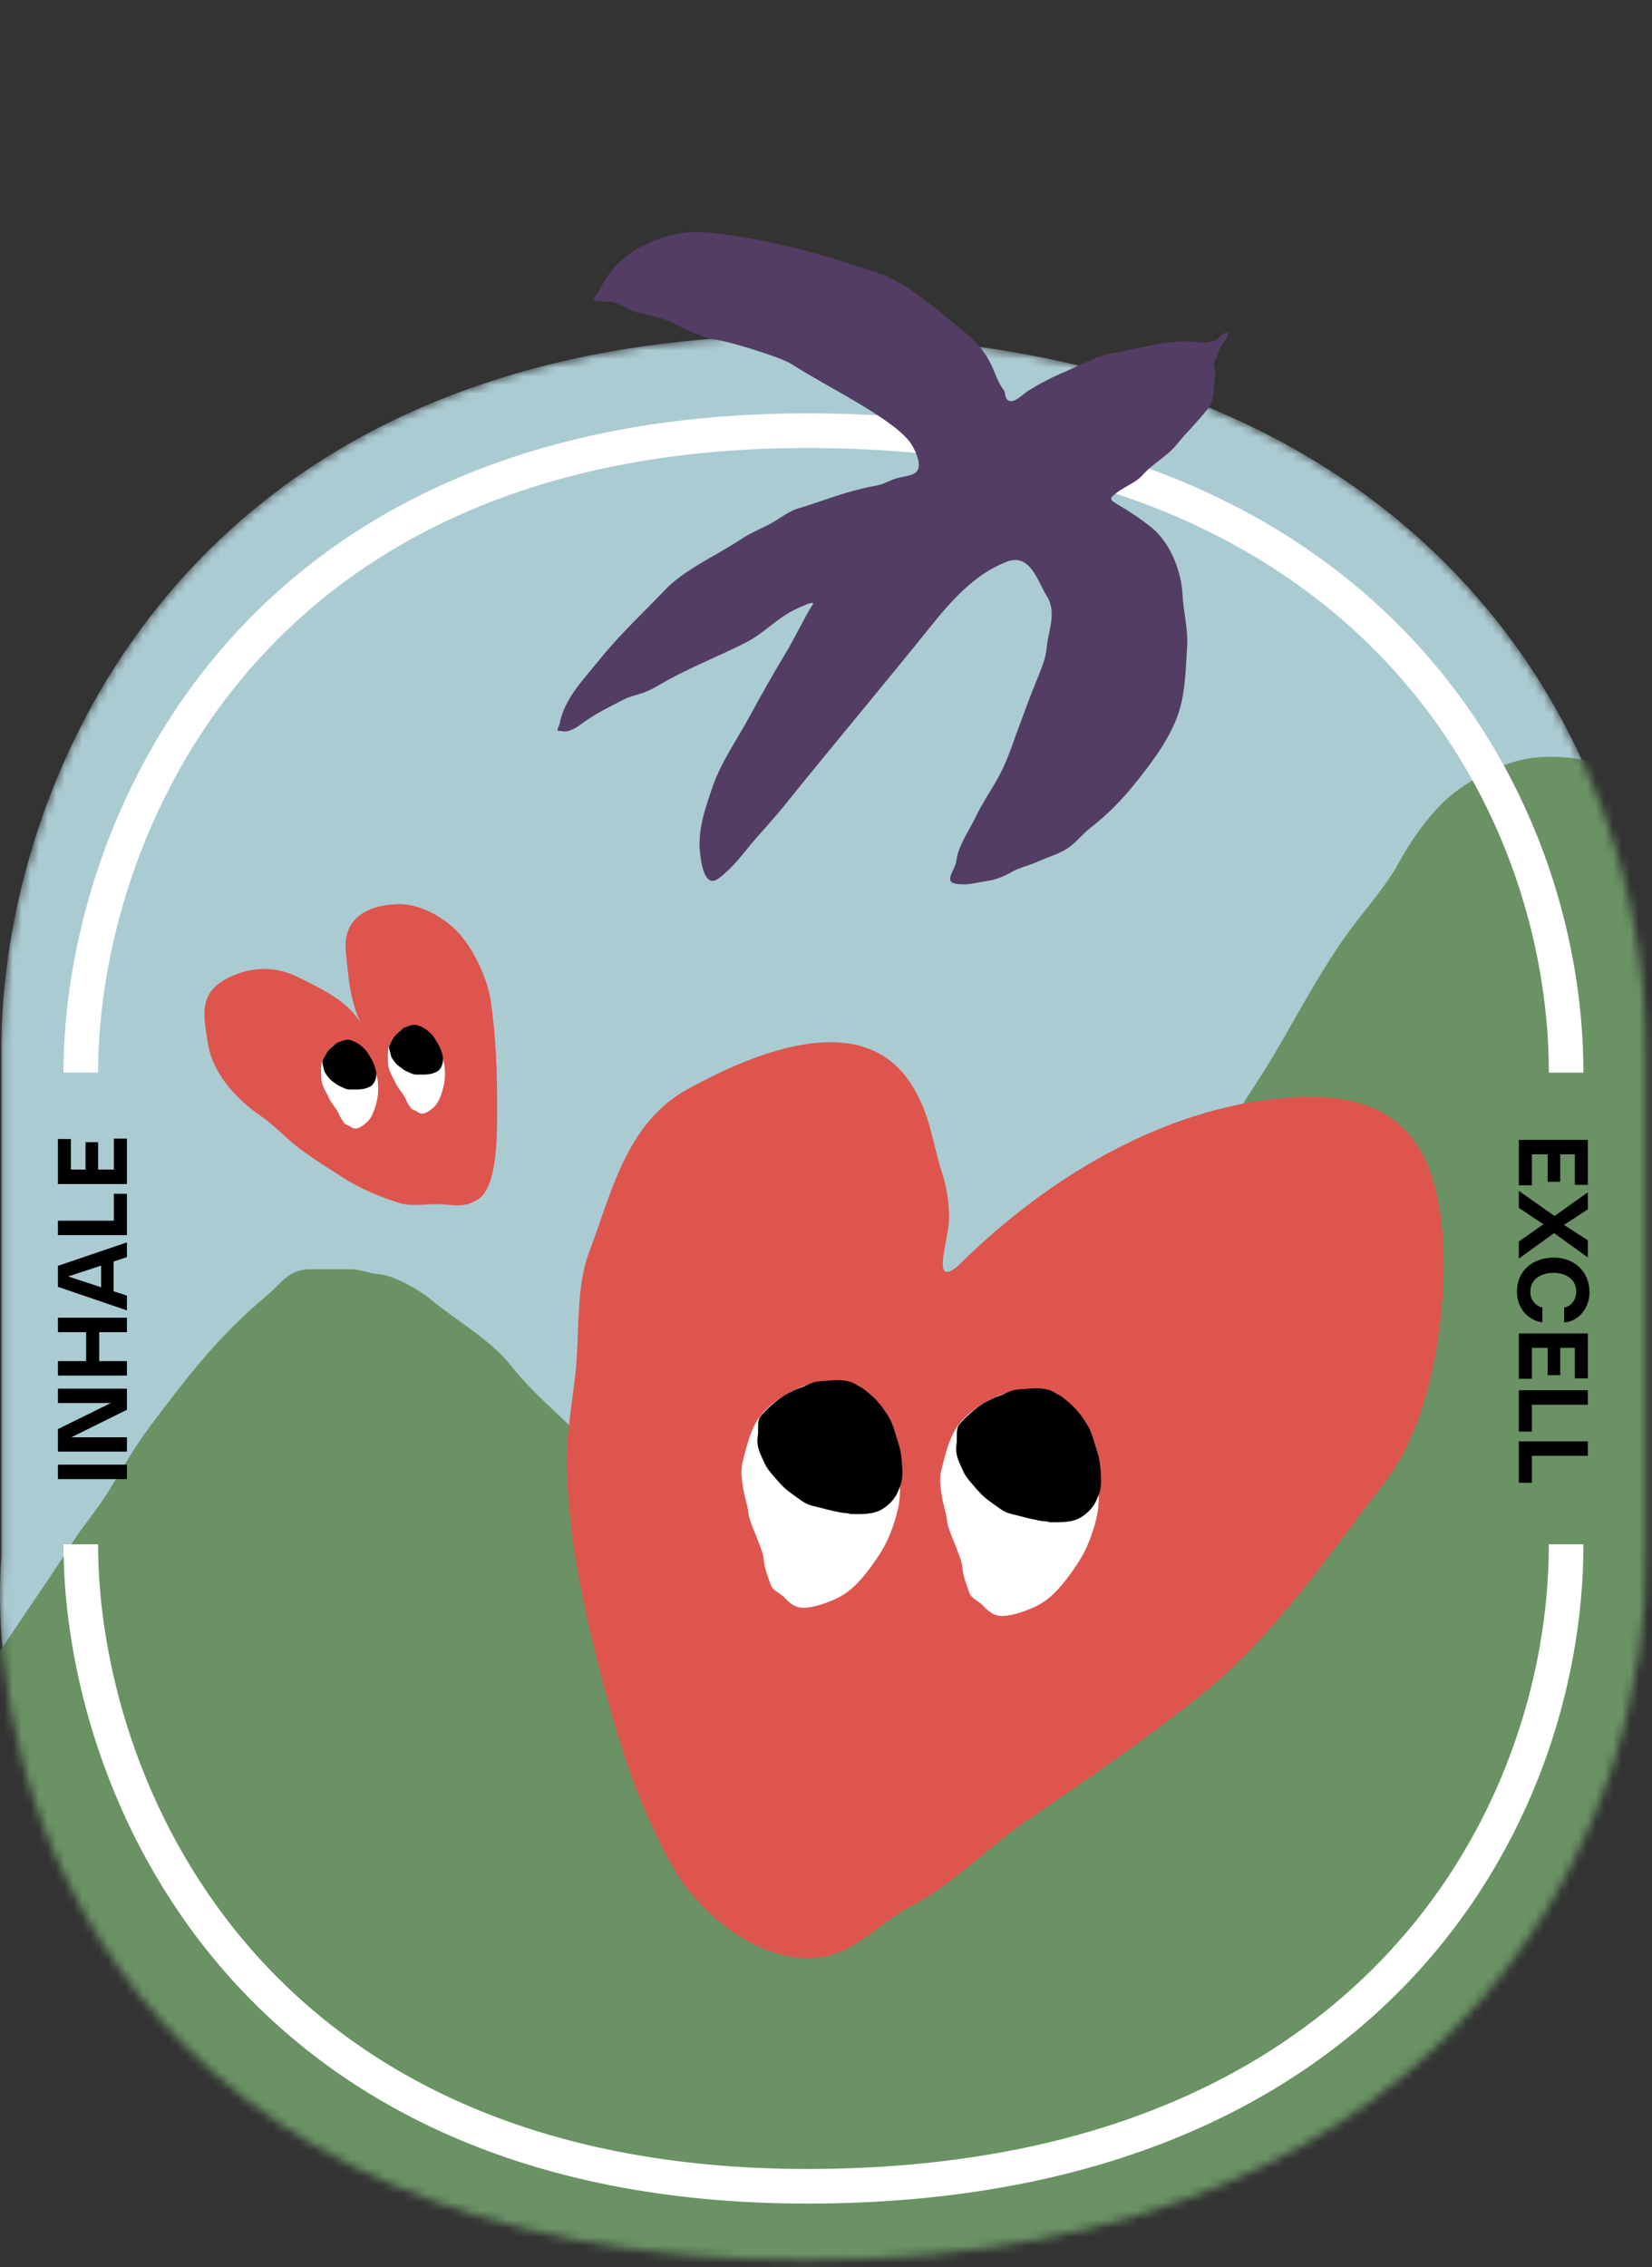
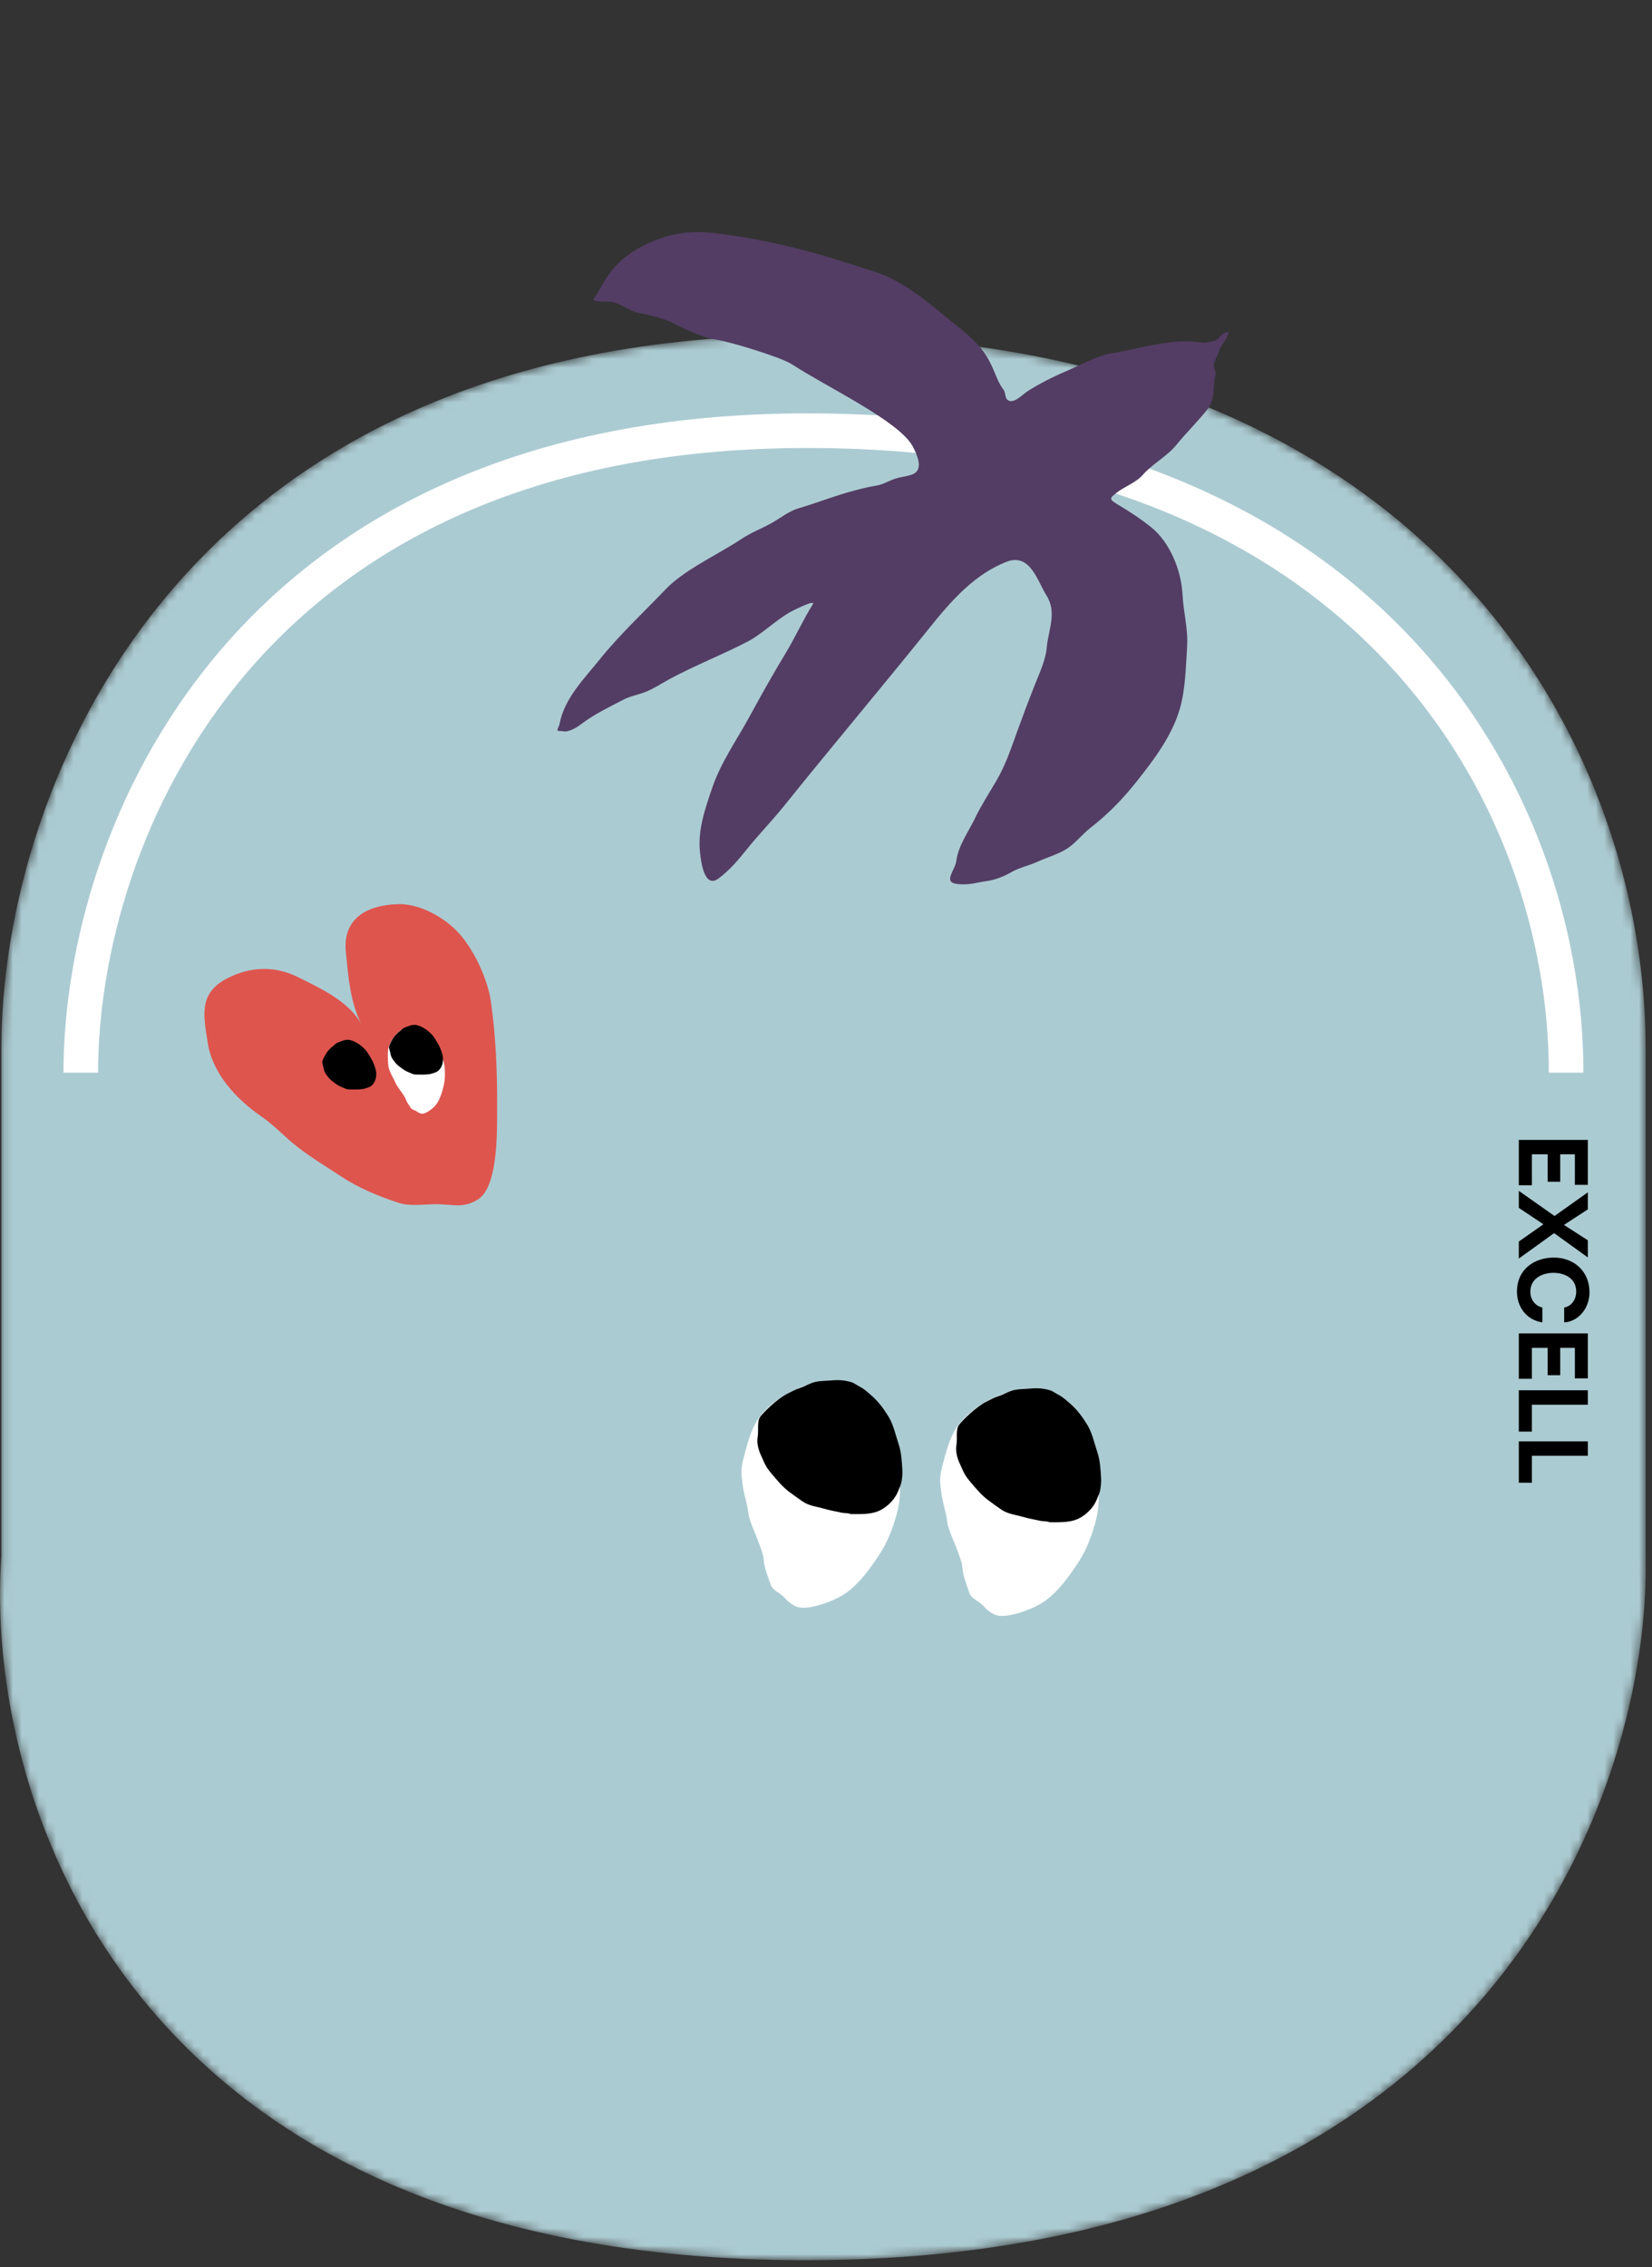
<svg xmlns="http://www.w3.org/2000/svg" width="191" height="262" viewBox="0 0 191 262" fill="none">
  <rect x="0" y="0" width="191" height="262" fill="#333333" stroke="none" />
  <mask id="mask0" style="mask-type:alpha" maskUnits="userSpaceOnUse" x="0" y="38" width="191" height="224">
    <path d="M93.132 38.74C20.976 38.74 0.162 90.676 0.162 121.094V179.783C-1.842 206.919 13.945 261.191 93.132 261.191C172.318 261.191 190.881 206.919 190.264 179.783V121.094C190.264 86.08 165.287 38.74 93.132 38.74Z" fill="#ABCBD2" />
  </mask>
  <g mask="url(#mask0)">
    <path d="M93.132 38.74C20.976 38.74 0.162 90.676 0.162 121.094V179.783C-1.842 206.919 13.945 261.191 93.132 261.191C172.318 261.191 190.881 206.919 190.264 179.783V121.094C190.264 86.08 165.287 38.74 93.132 38.74Z" fill="#ABCBD2" />
-     <path d="M-61.753 260.944C-65.529 263.737 -69.652 266.146 -73.246 269.113C-75.924 270.495 -74.152 273.699 -74.585 275.04C-75.782 278.746 -76.509 282.504 -76.24 286.387C-76.007 289.752 -75.807 293.452 -74.566 296.644C-71.854 303.62 -71.19 310.987 -66.495 317.403C-63.78 321.114 -60.301 324.536 -57.401 328.167C-54.535 331.757 -51.62 335.303 -47.657 338.132C-41.821 342.298 -34.819 345.204 -27.907 347.944C-18.471 351.684 -8.89 355.076 1.067 357.771C13.738 361.199 26.959 363.638 40.009 365.847C53.599 368.148 67.995 368.055 81.815 368.581C94.586 369.066 107.383 368.39 120.087 367.26C130.316 366.35 140.81 365.145 150.233 361.533C163.857 356.31 173.514 347.62 181.308 337.242C185.542 331.604 190.106 325.892 193.508 319.876C196.877 313.917 199.369 307.59 201.932 301.373C205.841 291.893 208.406 282.359 210.84 272.552C214.106 259.396 219.308 246.602 221.906 233.337C223.681 224.271 223.74 215.798 222.631 206.681C221.892 200.609 221.059 194.574 220.808 188.47C220.562 182.47 220.939 176.434 220.362 170.444C219.827 164.893 218.659 159.412 217.275 153.968C215.3 146.204 213.337 138.223 209.464 130.921C207.182 126.617 204.682 122.396 202.416 118.084C200.821 115.049 199.787 111.861 198.38 108.764C196.759 105.195 196.276 101.015 194.196 97.647C192.643 95.132 190.979 92.936 188.896 90.738C186.273 87.97 181.564 87.172 177.515 87.544C173.695 87.894 169.127 90.468 166.747 92.826C164.759 94.796 163.007 97.358 161.745 99.674C160.294 102.336 158.085 104.79 156.24 107.275C152.581 112.204 149.83 117.706 146.7 122.875C145.078 125.553 143.139 128.153 141.809 130.936C140.277 134.139 137.592 136.937 136.155 140.18C134.767 143.313 132.661 146.195 130.799 149.147C128.978 152.034 127.611 155.055 125.927 157.991C122.132 164.606 120.447 171.972 116.703 178.597C114.002 183.377 110.751 188.313 106.995 192.585C105.263 194.556 102.884 196.051 100.914 197.852L100.872 197.89C100.453 198.274 99.844 198.833 99.147 198.574C97.301 197.888 95.675 196.591 94.386 195.318C91.687 192.653 89.345 189.791 86.539 187.18C83.214 184.088 79.705 181.047 76.459 177.906C74.968 176.464 74.427 174.583 73.223 172.993C72.312 171.789 71.211 170.689 70.285 169.492C67.019 165.271 62.377 162.008 59.052 157.792C56.72 154.834 52.932 152.739 49.94 150.268C48.613 149.172 45.643 147.359 43.654 147.228C42.693 147.164 41.674 146.675 40.567 146.675H35.881C33.307 146.675 32.498 148.363 30.86 149.715C25.36 154.255 21.479 159.322 17.395 164.763C15.603 167.151 14.119 169.743 12.597 172.256C11.358 174.302 9.72 176.157 8.432 178.183C4.911 183.719 1.006 189.045 -2.429 194.612C-3.572 196.464 -5.021 198.19 -5.925 200.14L-5.976 200.249C-6.849 202.131 -7.648 203.855 -9.049 205.545C-11.729 208.775 -14.341 212.065 -16.823 215.402C-22.046 222.426 -27.7 229.111 -33.597 235.763C-39.034 241.895 -45.318 247.581 -51.748 253.021C-55.004 255.776 -58.28 258.376 -61.753 260.944Z" fill="#6A9264" />
    <path d="M9.339 123.957C9.339 96.555 28.142 49.77 93.326 49.77C158.51 49.77 181.073 92.415 181.073 123.957" stroke="white" stroke-width="4" />
-     <path d="M9.339 178.461C9.339 205.863 28.142 252.648 93.326 252.648C158.51 252.648 181.073 210.003 181.073 178.461" stroke="white" stroke-width="4" />
-     <path d="M148.727 126.85C134.126 128.058 120.708 136.383 110.6 146.436C107.83 148.551 109.44 143.979 109.692 141.458C109.85 139.87 109.511 137.321 109.007 135.804C107.736 131.981 107.664 128.939 105.371 125.317C99.622 116.238 86.754 121.872 79.483 125.876C72.375 129.79 70.704 137.866 68.07 144.831C66.604 148.709 66.987 154.126 66.575 158.259C66.218 161.837 65.482 165.574 65.525 169.17C65.637 178.629 68.129 188.906 70.69 197.964C72.476 204.281 74.541 209.938 77.709 215.616C80.963 221.449 88.504 227.472 95.474 226.078C99.279 225.317 101.843 222.046 105.34 220.274C110.012 217.905 114.245 213.439 118.695 210.396C125.77 205.557 132.603 200.95 139.259 195.535C147.522 188.812 153.61 179.685 160.094 171.313C165.618 164.181 167.371 151.631 166.79 142.927C166.015 131.326 160.89 125.843 148.727 126.85Z" fill="#DE554E" />
-     <path d="M14.677 170.926L14.677 169.258L6.697 169.258L6.697 170.926L14.677 170.926ZM14.677 167.75L14.677 166.094L8.245 166.094L14.677 162.914L14.677 160.478L6.697 160.478L6.697 162.134L12.817 162.134L6.697 165.146L6.697 167.75L14.677 167.75ZM14.677 158.961L14.677 157.293L11.473 157.293L11.473 153.945L14.677 153.945L14.677 152.277L6.697 152.277L6.697 153.945L9.961 153.945L9.961 157.293L6.697 157.293L6.697 158.961L14.677 158.961ZM14.677 145.274L14.677 143.57L6.697 146.282L6.697 148.706L14.677 151.43L14.677 149.726L13.141 149.222L13.141 145.778L14.677 145.274ZM11.689 148.754L7.885 147.506L11.689 146.258L11.689 148.754ZM6.697 142.731L14.677 142.731L14.677 137.955L13.165 137.955L13.165 141.063L6.697 141.063L6.697 142.731ZM6.697 136.825L14.677 136.825L14.677 131.581L13.165 131.581L13.165 135.157L11.341 135.157L11.341 131.989L9.889 131.989L9.889 135.157L8.197 135.157L8.197 131.629L6.697 131.629L6.697 136.825Z" fill="black" />
    <path d="M183.582 131.727L175.602 131.727L175.602 136.971L177.114 136.971L177.114 133.395L178.938 133.395L178.938 136.563L180.39 136.563L180.39 133.395L182.082 133.395L182.082 136.923L183.582 136.923L183.582 131.727ZM175.602 137.617L175.602 139.585L178.446 141.481L175.602 143.473L175.602 145.441L179.682 142.501L183.582 145.309L183.582 143.329L180.822 141.553L183.582 139.753L183.582 137.785L179.73 140.521L175.602 137.617ZM175.386 149.287C175.398 151.039 176.502 152.551 178.326 152.815L178.326 151.099C177.534 150.919 176.934 150.235 176.934 149.275C176.934 147.763 178.266 147.091 179.61 147.091C180.894 147.091 182.25 147.715 182.238 149.287C182.226 150.163 181.71 150.943 180.846 151.099L180.846 152.815C182.43 152.743 183.786 151.231 183.774 149.311C183.762 146.887 181.95 145.327 179.658 145.327C177.45 145.327 175.386 146.623 175.386 149.287ZM183.582 154.087L175.602 154.087L175.602 159.331L177.114 159.331L177.114 155.755L178.938 155.755L178.938 158.923L180.39 158.923L180.39 155.755L182.082 155.755L182.082 159.283L183.582 159.283L183.582 154.087ZM183.582 160.661L175.602 160.661L175.602 165.437L177.114 165.437L177.114 162.329L183.582 162.329L183.582 160.661ZM183.582 166.567L175.602 166.567L175.602 171.343L177.114 171.343L177.114 168.235L183.582 168.235L183.582 166.567Z" fill="black" />
    <path d="M34.429 112.906C37.036 114.202 40.411 115.742 41.786 118.392C40.467 115.698 40.297 113.038 39.99 110.051C39.584 106.102 42.469 104.598 45.978 104.484C48.409 104.405 51.074 105.856 52.746 107.517C54.662 109.421 56.374 113.063 56.755 115.732C57.325 119.729 57.485 123.673 57.473 127.714C57.467 130.024 57.502 132.25 57.133 134.546C56.926 135.838 56.458 137.844 55.272 138.597C53.565 139.682 52.366 139.172 50.517 139.157C49.176 139.145 47.422 139.433 46.136 139.013C43.688 138.214 41.475 137.299 39.316 135.873C37.65 134.773 35.985 133.773 34.4 132.546C32.959 131.43 31.746 130.072 30.229 129.027C27.345 127.041 24.575 124.094 24.015 120.494C23.521 117.32 22.939 114.755 26.311 113.037C28.936 111.699 31.774 111.586 34.429 112.906Z" fill="#DE554E" />
    <path d="M92.999 185.796C92.001 185.838 91.355 185.331 90.694 184.618C90.162 184.044 89.324 183.815 89.091 183.101C88.785 182.163 88.382 181.269 88.304 180.265C88.247 179.537 87.926 178.821 87.678 178.145C87.364 177.291 86.981 176.478 86.695 175.606C86.525 175.09 86.514 174.57 86.397 174.047C86.274 173.501 86.12 172.963 86.004 172.416C85.882 171.833 85.814 171.225 85.749 170.632L85.742 170.57C85.641 169.656 85.883 168.833 86.112 167.957C86.496 166.488 86.982 164.761 87.945 163.576C89.058 162.207 90.588 161.183 92.19 160.469C93.973 159.675 96.052 159.408 97.922 160.099C98.881 160.453 99.799 161.146 100.569 161.806C101.515 162.617 101.988 164.032 102.472 165.139C103.022 166.398 103.62 167.582 103.867 168.949C104.078 170.114 104.054 171.344 104.048 172.524C104.041 173.749 103.694 174.998 103.316 176.157C102.898 177.437 102.329 178.659 101.584 179.781C100.798 180.967 99.961 182.12 98.95 183.126C98.097 183.976 97.271 184.509 96.169 184.969C95.204 185.371 94.055 185.75 92.999 185.796Z" fill="white" />
    <path d="M115.975 186.737C114.977 186.78 114.331 186.272 113.67 185.559C113.137 184.985 112.3 184.757 112.067 184.042C111.76 183.104 111.358 182.21 111.279 181.206C111.223 180.478 110.901 179.762 110.653 179.086C110.339 178.232 109.957 177.419 109.671 176.547C109.501 176.031 109.49 175.511 109.372 174.988C109.25 174.442 109.096 173.904 108.98 173.357C108.857 172.774 108.79 172.166 108.725 171.573L108.718 171.511C108.617 170.598 108.858 169.774 109.087 168.898C109.471 167.43 109.958 165.702 110.921 164.517C112.033 163.148 113.563 162.124 115.165 161.41C116.949 160.616 119.027 160.35 120.898 161.04C121.857 161.394 122.774 162.087 123.544 162.747C124.491 163.558 124.964 164.973 125.448 166.08C125.998 167.339 126.596 168.523 126.843 169.89C127.054 171.055 127.03 172.285 127.023 173.465C127.017 174.691 126.67 175.939 126.291 177.098C125.874 178.378 125.305 179.6 124.56 180.723C123.774 181.908 122.937 183.061 121.926 184.067C121.073 184.917 120.247 185.45 119.144 185.91C118.18 186.312 117.031 186.692 115.975 186.737Z" fill="white" />
    <path d="M91.103 161.019C89.841 161.65 88.283 163.197 87.891 163.729C87.5 164.262 87.734 165.304 87.595 166.107C87.478 166.786 87.713 167.616 88 168.219C88.183 168.604 88.33 168.987 88.533 169.361C88.726 169.719 89.028 170.09 89.294 170.401C89.913 171.125 90.484 171.83 91.262 172.414C91.758 172.787 92.268 173.141 92.778 173.497C93.537 174.029 94.437 174.102 95.311 174.355C95.962 174.544 96.648 174.662 97.312 174.807C97.567 174.863 97.816 174.843 98.068 174.885C98.22 174.91 98.363 174.975 98.519 174.974C99.766 174.966 101.013 175.038 102.111 174.334C102.87 173.847 103.541 173.11 103.855 172.282C104.004 171.89 104.179 171.587 104.242 171.164C104.305 170.743 104.353 170.326 104.328 169.9C104.269 168.871 104.216 167.818 103.882 166.832C103.522 165.767 103.295 164.607 102.689 163.637C102.12 162.727 101.521 161.921 100.695 161.214C100.284 160.862 99.884 160.479 99.39 160.237C99.059 160.074 98.791 159.838 98.435 159.727C98.066 159.612 97.705 159.546 97.318 159.508C96.733 159.45 96.133 159.528 95.548 159.561C95.025 159.591 94.51 159.609 94.007 159.767C93.468 159.938 93.007 160.231 92.472 160.398C91.986 160.55 91.552 160.795 91.103 161.019Z" fill="black" />
    <path d="M114.081 161.961C112.819 162.591 111.26 164.138 110.869 164.67C110.477 165.203 110.711 166.245 110.573 167.048C110.456 167.727 110.691 168.557 110.978 169.16C111.161 169.545 111.308 169.928 111.51 170.303C111.703 170.66 112.006 171.031 112.272 171.343C112.89 172.066 113.462 172.771 114.24 173.355C114.736 173.728 115.246 174.082 115.755 174.439C116.514 174.97 117.414 175.043 118.288 175.296C118.94 175.485 119.626 175.603 120.29 175.748C120.544 175.804 120.793 175.784 121.046 175.826C121.198 175.851 121.34 175.917 121.496 175.915C122.744 175.907 123.991 175.979 125.089 175.275C125.847 174.788 126.518 174.051 126.832 173.223C126.981 172.831 127.156 172.529 127.219 172.105C127.282 171.684 127.33 171.267 127.306 170.841C127.247 169.812 127.193 168.759 126.86 167.773C126.5 166.709 126.272 165.548 125.666 164.578C125.098 163.668 124.499 162.862 123.673 162.155C123.261 161.803 122.862 161.42 122.368 161.178C122.037 161.015 121.768 160.779 121.412 160.668C121.043 160.553 120.683 160.487 120.296 160.449C119.711 160.391 119.111 160.469 118.525 160.503C118.002 160.532 117.488 160.55 116.985 160.709C116.445 160.879 115.985 161.172 115.45 161.339C114.964 161.491 114.53 161.736 114.081 161.961Z" fill="black" />
-     <path d="M41.337 130.384C41.011 130.49 40.742 130.359 40.446 130.152C40.208 129.986 39.906 129.976 39.752 129.731C39.55 129.408 39.32 129.11 39.187 128.742C39.09 128.476 38.906 128.238 38.751 128.008C38.556 127.717 38.341 127.448 38.153 127.148C38.041 126.971 37.982 126.778 37.887 126.593C37.787 126.4 37.678 126.214 37.581 126.02C37.478 125.813 37.391 125.592 37.305 125.377L37.296 125.354C37.165 125.022 37.156 124.693 37.138 124.345C37.108 123.762 37.084 123.073 37.276 122.544C37.497 121.932 37.895 121.411 38.349 121C38.855 120.543 39.516 120.256 40.21 120.345C40.566 120.39 40.944 120.566 41.27 120.743C41.671 120.96 41.98 121.446 42.259 121.816C42.577 122.236 42.902 122.624 43.131 123.112C43.326 123.528 43.45 123.99 43.575 124.431C43.704 124.889 43.723 125.386 43.722 125.853C43.721 126.369 43.664 126.876 43.537 127.363C43.404 127.877 43.25 128.382 43.023 128.85C42.832 129.244 42.615 129.517 42.299 129.789C42.023 130.026 41.682 130.271 41.337 130.384Z" fill="white" />
-     <path d="M49.057 128.66C48.731 128.767 48.462 128.635 48.166 128.429C47.928 128.263 47.626 128.253 47.472 128.007C47.27 127.685 47.04 127.387 46.906 127.019C46.809 126.753 46.626 126.514 46.471 126.285C46.275 125.994 46.061 125.725 45.873 125.425C45.761 125.248 45.702 125.055 45.606 124.87C45.507 124.677 45.398 124.49 45.301 124.296C45.198 124.09 45.11 123.869 45.025 123.654L45.016 123.631C44.884 123.299 44.876 122.97 44.858 122.622C44.827 122.039 44.803 121.35 44.995 120.821C45.217 120.209 45.614 119.688 46.069 119.277C46.575 118.82 47.235 118.532 47.93 118.621C48.285 118.667 48.664 118.843 48.99 119.02C49.391 119.237 49.7 119.723 49.979 120.092C50.297 120.513 50.622 120.901 50.851 121.389C51.046 121.805 51.17 122.266 51.294 122.708C51.424 123.166 51.443 123.663 51.442 124.13C51.441 124.646 51.383 125.153 51.257 125.64C51.124 126.153 50.97 126.659 50.743 127.126C50.551 127.521 50.335 127.794 50.019 128.066C49.742 128.303 49.402 128.548 49.057 128.66Z" fill="white" />
+     <path d="M49.057 128.66C48.731 128.767 48.462 128.635 48.166 128.429C47.928 128.263 47.626 128.253 47.472 128.007C47.27 127.685 47.04 127.387 46.906 127.019C46.809 126.753 46.626 126.514 46.471 126.285C46.275 125.994 46.061 125.725 45.873 125.425C45.761 125.248 45.702 125.055 45.606 124.87C45.507 124.677 45.398 124.49 45.301 124.296C45.198 124.09 45.11 123.869 45.025 123.654L45.016 123.631C44.884 123.299 44.876 122.97 44.858 122.622C44.827 122.039 44.803 121.35 44.995 120.821C45.217 120.209 45.614 119.688 46.069 119.277C46.575 118.82 47.235 118.532 47.93 118.621C48.285 118.667 48.664 118.843 48.99 119.02C49.391 119.237 49.7 119.723 49.979 120.092C51.046 121.805 51.17 122.266 51.294 122.708C51.424 123.166 51.443 123.663 51.442 124.13C51.441 124.646 51.383 125.153 51.257 125.64C51.124 126.153 50.97 126.659 50.743 127.126C50.551 127.521 50.335 127.794 50.019 128.066C49.742 128.303 49.402 128.548 49.057 128.66Z" fill="white" />
    <path d="M38.049 121.304C37.698 121.654 37.348 122.372 37.275 122.606C37.202 122.84 37.392 123.208 37.432 123.521C37.466 123.785 37.633 124.073 37.793 124.273C37.895 124.4 37.985 124.529 38.093 124.651C38.195 124.767 38.335 124.878 38.457 124.971C38.739 125.185 39.005 125.396 39.325 125.544C39.529 125.639 39.736 125.725 39.944 125.812C40.252 125.942 40.559 125.888 40.876 125.903C41.112 125.915 41.352 125.897 41.588 125.892C41.678 125.889 41.759 125.86 41.847 125.852C41.9 125.848 41.954 125.86 42.006 125.845C42.418 125.729 42.84 125.643 43.128 125.281C43.327 125.031 43.47 124.695 43.486 124.358C43.493 124.198 43.518 124.069 43.494 123.905C43.469 123.743 43.441 123.583 43.387 123.426L43.378 123.4C43.251 123.03 43.121 122.651 42.91 122.321C42.676 121.956 42.476 121.543 42.171 121.235C41.885 120.947 41.599 120.7 41.249 120.511C41.075 120.417 40.902 120.31 40.712 120.264C40.585 120.233 40.471 120.169 40.341 120.16C40.206 120.15 40.079 120.158 39.947 120.179C39.747 120.21 39.556 120.293 39.366 120.359C39.196 120.417 39.027 120.47 38.877 120.575C38.717 120.687 38.595 120.838 38.436 120.949C38.291 121.049 38.173 121.18 38.049 121.304Z" fill="black" />
    <path d="M45.767 119.581C45.416 119.93 45.065 120.648 44.993 120.882C44.92 121.117 45.11 121.485 45.15 121.797C45.184 122.061 45.351 122.35 45.511 122.549C45.613 122.676 45.703 122.806 45.81 122.927C45.913 123.043 46.053 123.155 46.174 123.247C46.457 123.461 46.722 123.673 47.043 123.821C47.247 123.915 47.454 124.001 47.662 124.088C47.97 124.218 48.276 124.164 48.593 124.18C48.83 124.191 49.07 124.174 49.306 124.168C49.396 124.166 49.476 124.136 49.565 124.129C49.617 124.124 49.672 124.136 49.724 124.121C50.136 124.006 50.557 123.92 50.846 123.558C51.045 123.308 51.188 122.972 51.203 122.634C51.211 122.474 51.236 122.346 51.212 122.182C51.187 122.019 51.158 121.859 51.104 121.702L51.096 121.677C50.969 121.306 50.839 120.927 50.627 120.597C50.394 120.232 50.193 119.819 49.888 119.512C49.602 119.223 49.317 118.977 48.967 118.787C48.793 118.693 48.62 118.586 48.43 118.54C48.303 118.509 48.188 118.445 48.058 118.436C47.924 118.426 47.797 118.434 47.665 118.455C47.464 118.486 47.274 118.57 47.084 118.635C46.913 118.693 46.745 118.746 46.595 118.851C46.434 118.963 46.313 119.114 46.154 119.225C46.009 119.326 45.891 119.456 45.767 119.581Z" fill="black" />
  </g>
  <path d="M83.181 27.002C80.719 26.68 78.571 26.744 76.244 27.593C70.412 29.718 69.868 32.998 68.667 34.491C68.282 34.97 70.192 34.796 70.691 34.882C71.745 35.063 72.628 35.861 73.687 36.115C74.834 36.389 76.433 36.668 77.495 37.192C79.023 37.946 81.089 38.992 82.782 39.243C84.343 39.475 90.279 41.265 91.54 42.087C95.648 44.763 103.974 48.67 105.529 51.592C105.992 52.461 106.81 54.215 105.605 54.767C105.058 55.017 104.365 55.086 103.777 55.236C102.884 55.464 102.209 55.977 101.292 56.123C100.232 56.292 99.088 56.593 98.065 56.887C96.105 57.451 94.263 58.168 92.308 58.747C91.215 59.07 90.312 59.81 89.336 60.372C88.178 61.039 86.902 61.502 85.782 62.247C84.121 63.351 82.316 64.286 80.616 65.329C79.465 66.035 77.948 67.06 77.018 68.038C74.446 70.742 71.704 73.26 69.356 76.181C67.558 78.418 65.223 80.731 64.696 83.669C64.646 83.95 64.226 84.483 64.622 84.465C64.945 84.45 65.223 84.577 65.549 84.508C66.229 84.365 66.759 84.006 67.304 83.599C68.803 82.478 70.418 81.721 72.076 80.856C72.913 80.418 73.852 80.282 74.717 79.926C75.661 79.538 76.517 78.956 77.412 78.475C80.33 76.903 83.396 75.71 86.333 74.199C88.111 73.284 89.562 71.765 91.316 70.755C91.517 70.64 94.407 69.148 93.961 69.859C92.841 71.647 91.94 73.655 90.84 75.471C89.403 77.845 88.035 80.277 86.712 82.715C85.267 85.38 83.379 88.04 82.385 90.929L82.332 91.084C81.518 93.449 80.656 95.953 80.93 98.46L80.931 98.466C81.042 99.488 81.402 102.787 83.099 101.501C84.4 100.515 85.337 99.4 86.377 98.107C87.748 96.401 89.255 94.869 90.629 93.16C96.182 86.252 101.934 79.438 107.499 72.516C109.931 69.491 112.62 66.393 116.348 64.929C119.134 63.835 119.968 67.222 120.976 68.787C122.249 70.764 121.199 72.799 121.014 74.878C120.887 76.308 120.17 77.802 119.649 79.123C118.911 80.991 118.212 82.855 117.528 84.744C116.828 86.678 116.244 88.441 115.197 90.228C114.355 91.666 113.457 93.038 112.731 94.55C111.983 96.109 110.79 97.726 110.569 99.482C110.437 100.533 109.053 101.894 110.519 102.128C111.937 102.355 112.853 101.982 114.208 101.796C115.024 101.684 116.139 101.256 116.846 100.834C117.806 100.26 118.955 100.042 119.984 99.571C121.108 99.056 122.332 98.736 123.383 98.06C124.362 97.43 125.14 96.392 126.068 95.67C128.016 94.155 129.649 92.507 131.201 90.577C133.264 88.011 135.499 85.09 136.416 81.886C137.06 79.637 137.099 77.093 137.248 74.77C137.382 72.663 136.823 70.76 136.719 68.682C136.583 65.975 135.277 62.684 133.133 60.961C131.855 59.933 130.591 59.105 129.183 58.274C128.175 57.679 128.343 57.545 129.012 57.01L129.042 56.986C129.996 56.223 131.337 55.787 132.13 54.874C133.263 53.571 134.942 52.744 136.048 51.368C137.189 49.949 138.541 48.678 139.674 47.2C140.546 46.064 140.185 44.68 140.522 43.409C140.649 42.927 140.2 42.314 140.374 41.901C140.563 41.452 140.794 41.063 140.932 40.58C141.099 39.998 141.643 39.488 141.869 38.921C142.149 38.216 142.183 38.251 141.585 38.495C141.035 38.718 140.955 39.252 140.321 39.402C139.876 39.507 139.39 39.646 138.927 39.578C135.342 39.052 132.051 40.255 128.582 40.817C126.819 41.102 124.829 42.239 123.183 42.934C121.741 43.543 120.085 44.385 118.77 45.232C118.256 45.562 117.207 46.725 116.526 46.237C116.117 45.944 116.33 45.416 116.002 45.007C115.466 44.337 115.061 43.148 114.697 42.355C113.7 40.184 112.445 39.11 110.554 37.589C107.685 35.283 104.698 32.551 101.16 31.412C97.817 30.335 94.617 29.284 91.189 28.479C88.561 27.862 85.855 27.351 83.181 27.002Z" fill="#533D64" />
</svg>